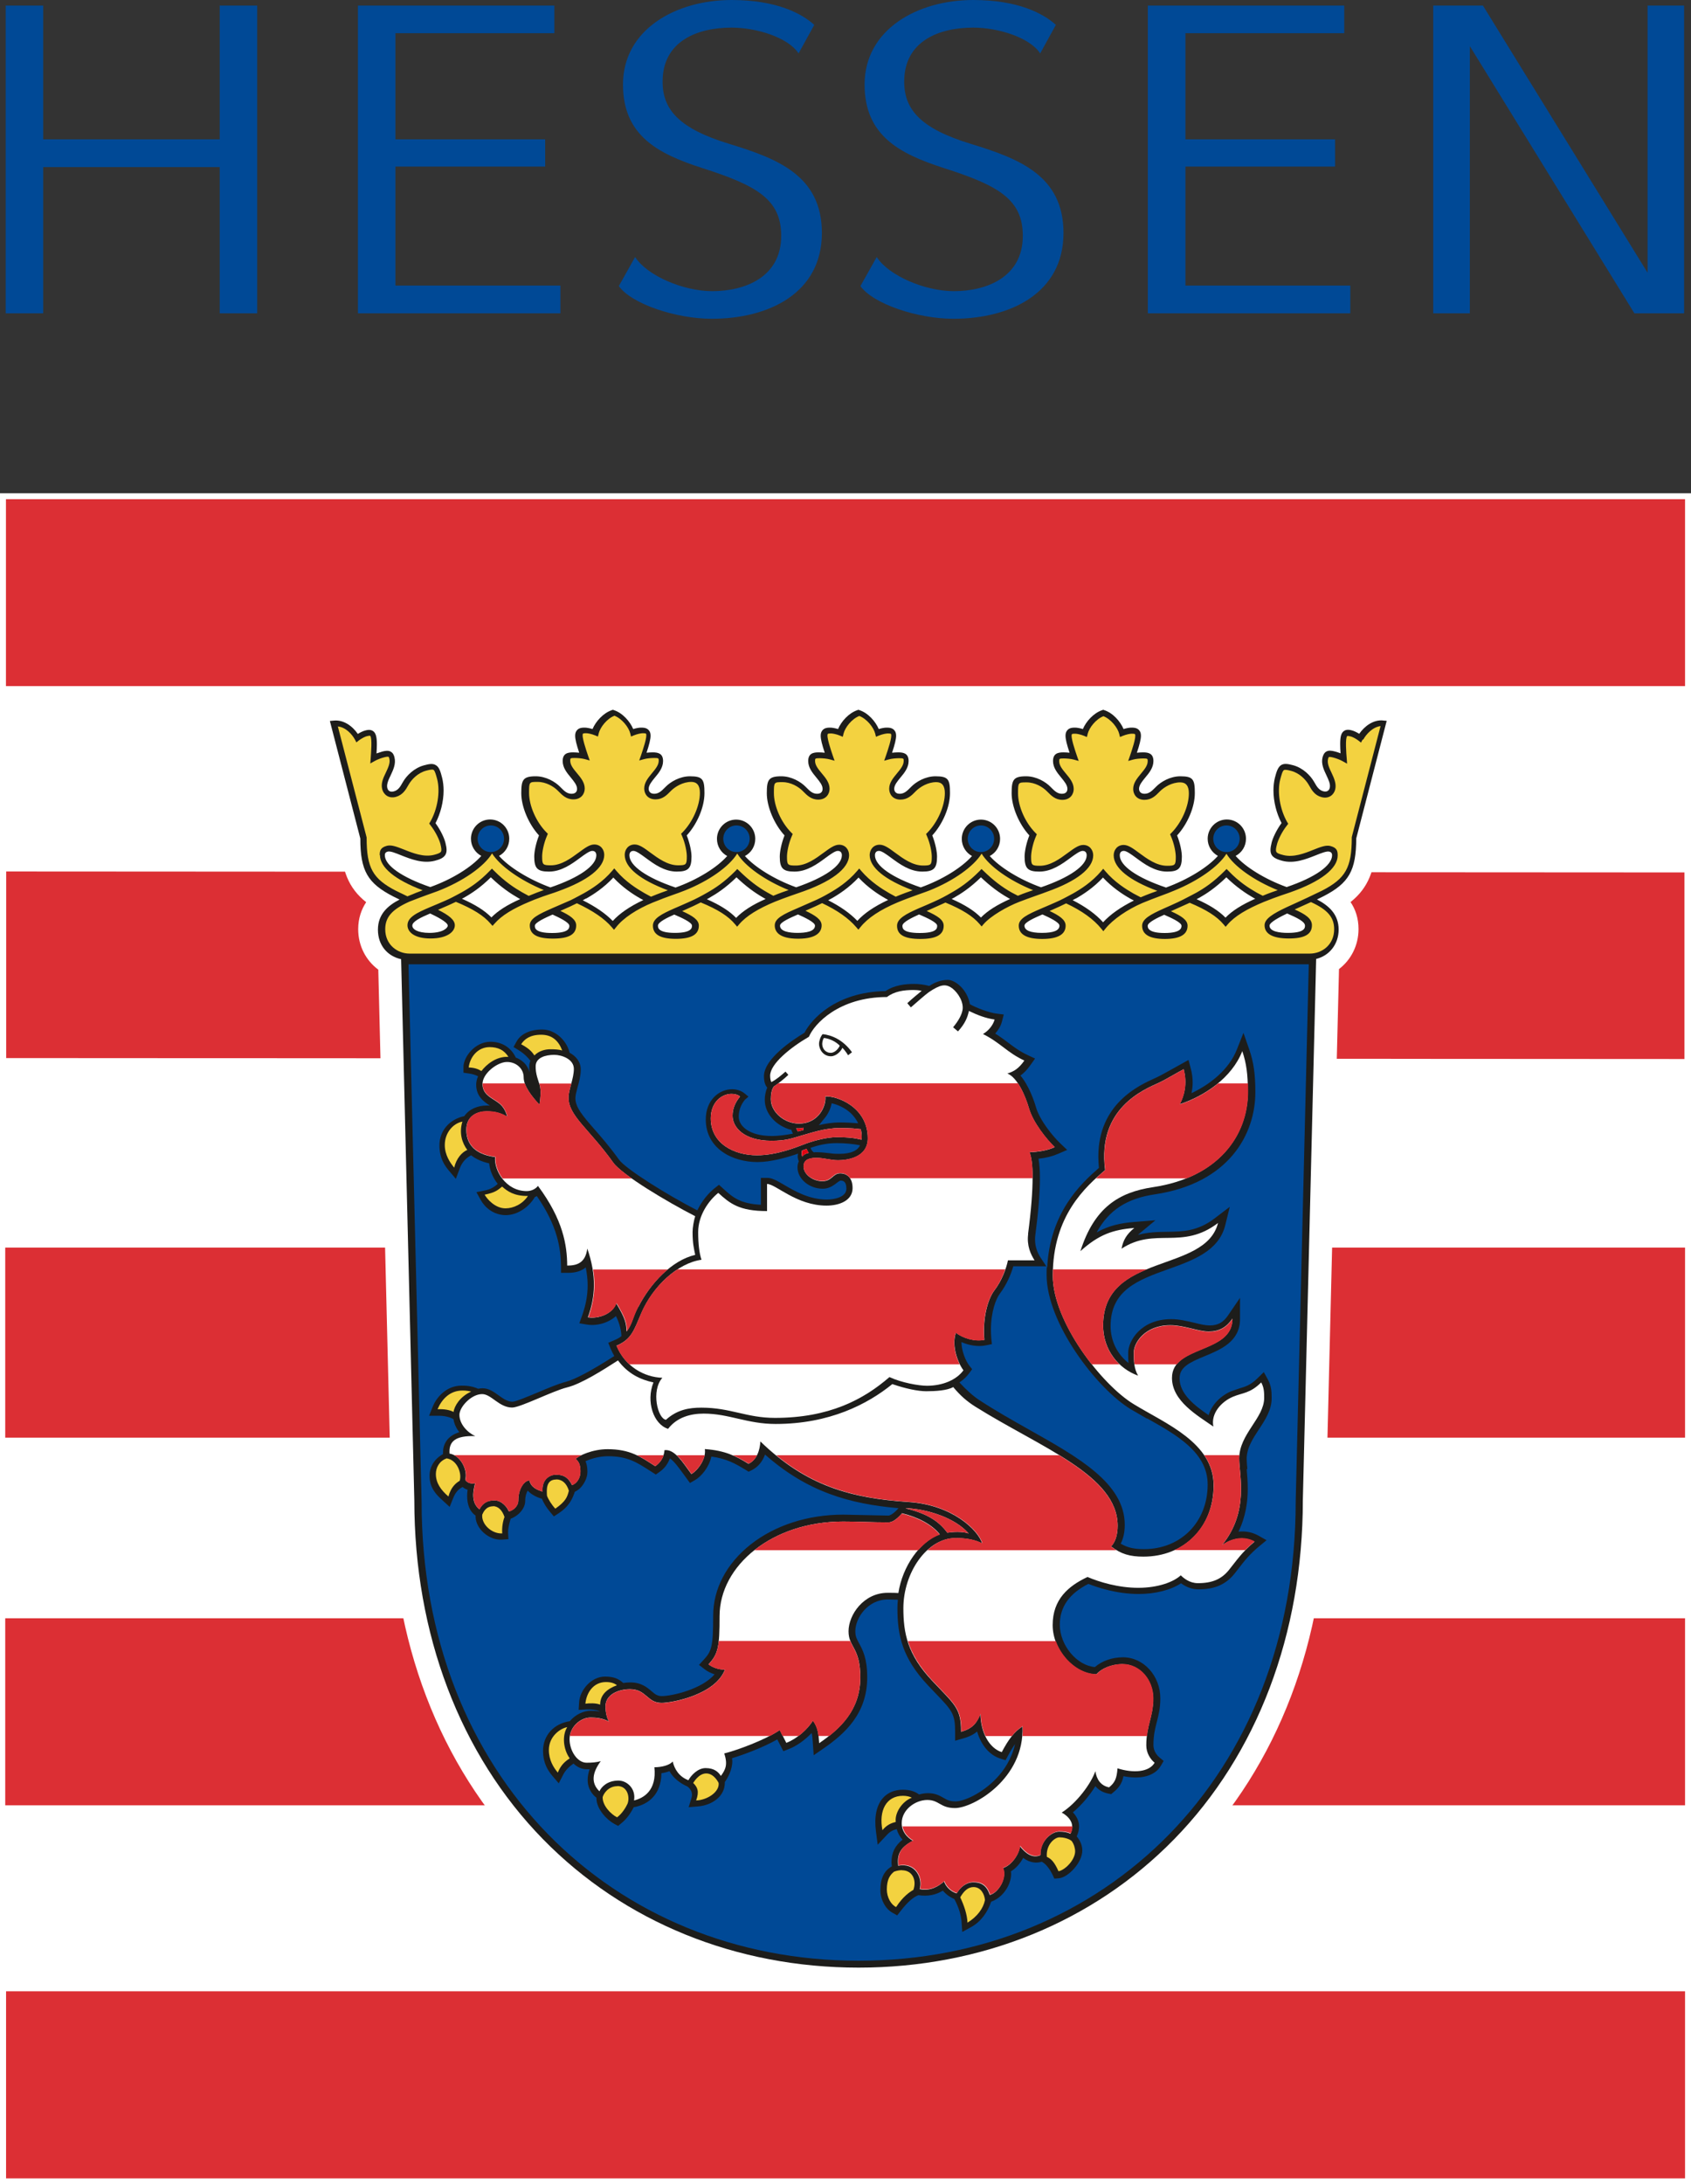
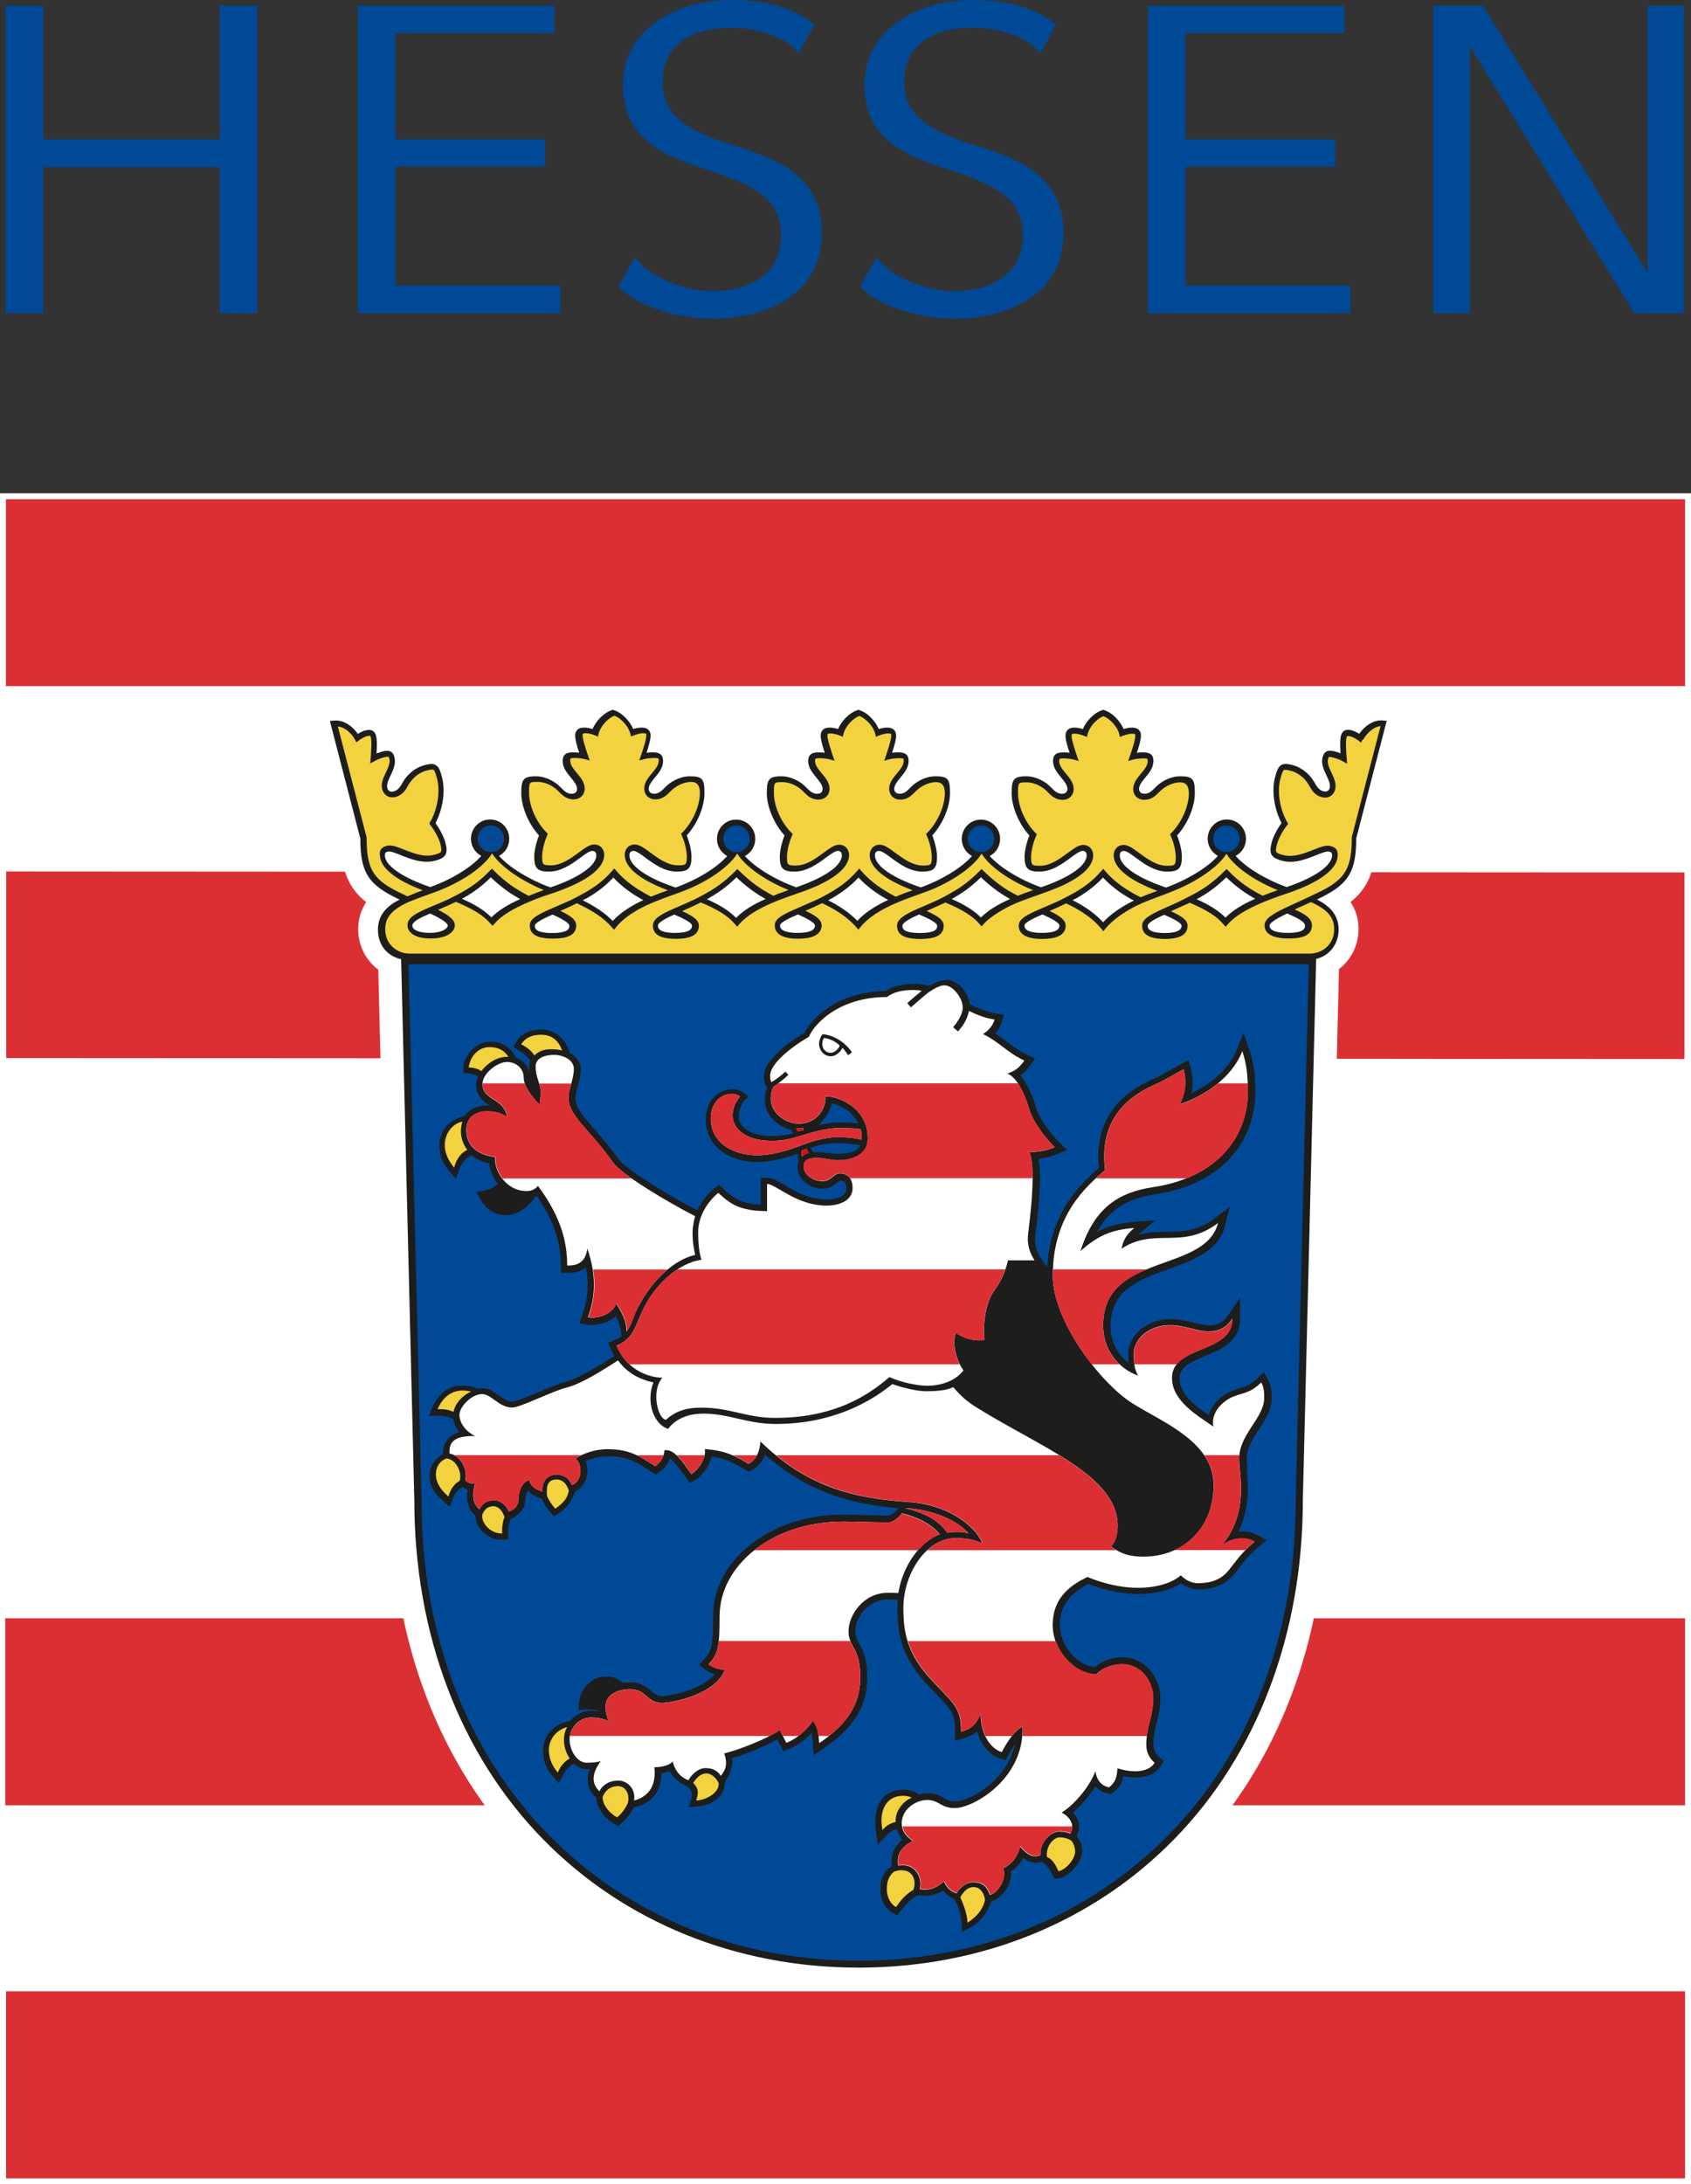
<svg xmlns="http://www.w3.org/2000/svg" id="Ebene_2" data-name="Ebene 2" viewBox="0 0 142.15 183.57">
  <rect x="0" y="0" width="142.15" height="183.57" fill="#333333" stroke="none" />
  <defs>
    <style>
      .cls-1, .cls-2 {
        fill: #fff;
      }

      .cls-3 {
        fill: #e30613;
      }

      .cls-4 {
        fill: #004996;
      }

      .cls-5 {
        fill: #f3d240;
      }

      .cls-2 {
        stroke: #fff;
        stroke-miterlimit: 10;
      }

      .cls-6 {
        fill: #dc2f34;
      }

      .cls-7 {
        fill: #1d1d1b;
      }
    </style>
  </defs>
  <g id="Ebene_1-2" data-name="Ebene 1">
    <g>
      <rect class="cls-2" x=".5" y="41.95" width="141.15" height="141.12" />
      <g>
        <polygon class="cls-6" points=".5 41.95 .5 57.66 141.65 57.66 141.65 41.95 .5 41.95 .5 41.95" />
        <polygon class="cls-6" points=".52 73.24 .52 88.92 141.6 89 141.6 73.32 .52 73.24 .52 73.24" />
-         <polygon class="cls-6" points=".44 104.85 .44 120.82 141.65 120.82 141.65 104.85 .44 104.85 .44 104.85" />
        <polygon class="cls-6" points=".44 136 .44 151.72 141.65 151.72 141.65 136 .44 136 .44 136" />
        <polygon class="cls-6" points=".51 167.35 .51 183.07 141.65 183.07 141.65 167.35 .51 167.35 .51 167.35" />
        <path class="cls-1" d="m71.59,58.06c-.8.26-1.47.79-1.97,1.41-.81.04-1.44.35-1.86.94-.31.43-.42.9-.42,1.39,0,.04,0,.08,0,.11-.64.39-.95,1.03-1.03,1.67-.2-.03-.4-.05-.61-.05-2.88,0-2.88,2.25-2.88,3.09,0,.23.02.47.05.71-.32-.11-.66-.18-1.02-.18s-.68.07-.99.17c.03-.24.05-.47.05-.7,0-.85,0-3.09-2.88-3.09-.21,0-.41.02-.61.05-.08-.64-.4-1.28-1.03-1.67,0-.04,0-.08,0-.11,0-.49-.12-.96-.42-1.39-.42-.59-1.05-.9-1.86-.94-.5-.62-1.17-1.16-1.97-1.41l-.59-.19-.59.19c-.8.26-1.47.79-1.97,1.41-.81.04-1.44.35-1.86.94-.31.43-.42.9-.42,1.39,0,.04,0,.08,0,.11-.64.39-.95,1.03-1.03,1.67-.2-.03-.4-.05-.61-.05-2.88,0-2.88,2.25-2.88,3.09,0,.24.02.48.05.73-.34-.12-.69-.19-1.06-.19-.98,0-1.84.44-2.44,1.13.16-.62.24-1.25.24-1.87,0-.52-.06-1.03-.18-1.51-.16-.63-.41-1.57-1.3-2.1-.88-.52-1.77-.28-2.25-.16-.2.05-.4.13-.58.21-.2-.51-.51-.9-.95-1.16-.15-.09-.31-.15-.46-.2-.11-.52-.35-.98-.78-1.35-.53-.45-1.19-.6-1.96-.46-.7-.56-1.59-.95-2.64-.83l-2.24.24s2.91,11.21,3,11.59c.05,2.42.65,3.95,2.14,5.13-.39.59-.67,1.34-.67,2.27,0,1.4.65,2.63,1.69,3.4.05,2.05,1.09,44.61,1.09,44.61v-.05c0,11.75,4.04,22.35,11.38,29.85,7.17,7.33,17.08,11.37,27.91,11.37s20.73-4.04,27.9-11.37c7.34-7.5,11.38-18.11,11.38-29.86v.05s1.04-42.51,1.1-44.65c1.01-.77,1.64-1.99,1.64-3.36,0-.93-.27-1.68-.67-2.27,1.49-1.19,2.09-2.71,2.14-5.13.1-.38,3-11.59,3-11.59l-2.24-.24c-1.05-.11-1.94.27-2.64.83-.77-.14-1.42,0-1.96.46-.44.37-.67.83-.78,1.35-.15.05-.31.11-.46.2-.44.26-.75.65-.95,1.16-.19-.08-.38-.15-.58-.21-.48-.13-1.38-.36-2.25.16-.9.53-1.14,1.48-1.3,2.1-.12.47-.18.98-.18,1.5,0,.69.11,1.4.31,2.08-.6-.81-1.54-1.34-2.61-1.34-.36,0-.7.07-1.02.18.03-.24.05-.48.05-.71,0-.85,0-3.09-2.88-3.09-.21,0-.41.02-.61.05-.08-.64-.4-1.28-1.03-1.67,0-.04,0-.08,0-.11,0-.49-.12-.95-.42-1.39-.42-.59-1.05-.9-1.86-.94-.5-.62-1.17-1.16-1.97-1.41l-.59-.19-.59.19c-.8.26-1.47.79-1.97,1.41-.81.04-1.44.35-1.86.94-.31.43-.42.9-.42,1.39,0,.04,0,.08,0,.11-.64.39-.95,1.03-1.03,1.67-.2-.03-.4-.05-.61-.05-2.88,0-2.88,2.25-2.88,3.09,0,.23.02.47.05.71-.32-.11-.66-.18-1.02-.18-.32,0-.63.06-.92.15.03-.23.05-.46.05-.68,0-.85,0-3.09-2.88-3.09-.21,0-.41.02-.61.05-.08-.64-.4-1.28-1.03-1.67,0-.04,0-.08,0-.11,0-.49-.12-.95-.42-1.39-.42-.59-1.05-.9-1.86-.94-.5-.62-1.17-1.16-1.97-1.41l-.59-.19-.59.19h0Z" />
        <path class="cls-7" d="m116.29,60.55c-.83-.09-1.58.47-2.03,1.12-.22-.14-.45-.24-.59-.28-.18-.05-.49-.13-.73.07-.2.17-.28.45-.28,1.08,0,.21.01.48.03.77-.18-.07-.35-.13-.49-.16-.24-.06-.51-.11-.72.02-.18.11-.25.3-.3.47-.14.54.1,1.05.32,1.51.18.39.36.75.28,1.07-.02.09-.13.39-.54.28-.37-.1-.55-.4-.73-.72l-.06-.1c-.29-.5-.92-1.15-1.75-1.37-.42-.11-.73-.17-.99-.02-.28.17-.4.54-.54,1.08-.08.33-.12.69-.12,1.06,0,.92.25,1.93.68,2.74-.43.59-.73,1.24-.83,1.63-.06.25-.1.45-.1.63,0,.5.28.72.98.91,1.01.27,2.02-.14,2.83-.46.47-.19.91-.36,1.13-.31q.24.06.24.3c0,.87-1.43,1.87-3.82,2.68-1.83-.66-3.48-1.69-4.29-2.62.52-.27.87-.81.87-1.44,0-.9-.72-1.62-1.61-1.62s-1.61.73-1.61,1.62c0,.62.35,1.16.86,1.44-.84.95-2.52,1.99-4.36,2.66-2.44-.82-3.89-1.83-3.89-2.71,0-.09.02-.37.34-.37.23,0,.61.28,1.02.58.7.52,1.58,1.16,2.62,1.16.97,0,1.24-.27,1.24-1.26,0-.4-.13-1.1-.4-1.78.88-.96,1.49-2.39,1.49-3.55s-.14-1.42-1.22-1.42c-.86,0-1.64.47-2.04.88,0,0-.08.08-.08.08-.26.26-.5.51-.89.51-.42,0-.46-.32-.46-.41,0-.32.26-.63.53-.96.32-.38.68-.82.68-1.38,0-.64-.42-.73-.87-.73-.15,0-.33.01-.52.03.23-.69.34-1.14.34-1.43,0-.18-.04-.32-.12-.42-.18-.26-.5-.26-.69-.26-.15,0-.4.04-.65.12-.27-.64-.9-1.36-1.63-1.59l-.08-.03-.08.03c-.73.24-1.36.95-1.63,1.59-.26-.08-.51-.12-.65-.12-.19,0-.51,0-.69.26-.08.11-.12.24-.12.42,0,.3.11.74.34,1.43-.19-.02-.37-.03-.52-.03-.45,0-.87.09-.87.73,0,.56.36.99.68,1.38.27.33.53.64.53.96,0,.1-.03.41-.46.41-.39,0-.63-.25-.89-.51l-.08-.08c-.4-.41-1.18-.88-2.04-.88-1.07,0-1.22.29-1.22,1.42s.61,2.59,1.49,3.55c-.27.68-.4,1.38-.4,1.78,0,.99.27,1.26,1.24,1.26,1.04,0,1.92-.64,2.62-1.16.41-.3.79-.58,1.02-.58.32,0,.34.28.34.37,0,.87-1.44,1.87-3.84,2.69-1.81-.65-3.48-1.69-4.31-2.63.52-.27.87-.81.87-1.44,0-.9-.72-1.62-1.61-1.62s-1.61.73-1.61,1.62c0,.62.35,1.17.86,1.44-.84.96-2.49,1.99-4.31,2.64-2.41-.82-3.85-1.82-3.85-2.7,0-.09.02-.37.34-.37.23,0,.61.28,1.02.58.7.52,1.58,1.16,2.62,1.16.97,0,1.24-.27,1.24-1.26,0-.4-.13-1.1-.4-1.78.88-.96,1.49-2.39,1.49-3.55s-.14-1.42-1.22-1.42c-.86,0-1.64.47-2.04.88,0,0-.08.08-.08.08-.26.26-.5.51-.89.51-.42,0-.46-.32-.46-.41,0-.32.26-.63.53-.96.32-.38.68-.82.68-1.38,0-.64-.42-.73-.87-.73-.15,0-.33.01-.52.03.23-.69.34-1.14.34-1.43,0-.18-.04-.32-.12-.42-.18-.26-.5-.26-.69-.26-.15,0-.4.04-.65.12-.27-.64-.9-1.36-1.63-1.59l-.08-.03-.08.03c-.73.24-1.36.95-1.63,1.59-.26-.08-.51-.12-.65-.12-.19,0-.51,0-.69.26-.08.11-.12.24-.12.42,0,.3.11.74.34,1.43-.19-.02-.37-.03-.52-.03-.45,0-.87.09-.87.73,0,.56.36.99.68,1.38.27.33.53.64.53.96,0,.1-.03.41-.46.41-.39,0-.63-.25-.89-.51l-.08-.08c-.4-.41-1.18-.88-2.04-.88-1.07,0-1.22.29-1.22,1.42s.61,2.59,1.49,3.55c-.27.68-.4,1.38-.4,1.78,0,.99.27,1.26,1.24,1.26,1.04,0,1.92-.64,2.62-1.16.41-.3.79-.58,1.02-.58.32,0,.34.28.34.37,0,.87-1.44,1.87-3.84,2.69-1.81-.65-3.48-1.69-4.31-2.63.52-.27.87-.81.87-1.44,0-.9-.72-1.62-1.61-1.62s-1.61.73-1.61,1.62c0,.62.35,1.17.86,1.44-.84.96-2.51,2-4.34,2.65-2.43-.82-3.88-1.83-3.88-2.71,0-.09.02-.37.34-.37.23,0,.61.28,1.02.58.7.52,1.58,1.16,2.62,1.16.97,0,1.24-.27,1.24-1.26,0-.4-.13-1.1-.4-1.78.88-.96,1.49-2.39,1.49-3.55s-.14-1.42-1.22-1.42c-.86,0-1.64.47-2.04.88,0,0-.08.08-.08.08-.26.26-.5.51-.89.51-.42,0-.46-.32-.46-.41,0-.32.26-.63.53-.96.32-.38.68-.82.68-1.38,0-.64-.42-.73-.87-.73-.15,0-.33.01-.52.03.23-.69.34-1.14.34-1.43,0-.18-.04-.32-.12-.42-.18-.26-.5-.26-.69-.26-.15,0-.4.04-.65.12-.27-.64-.9-1.36-1.63-1.59l-.08-.03-.08.03c-.73.24-1.36.95-1.63,1.59-.26-.08-.51-.12-.65-.12-.19,0-.51,0-.69.26-.08.11-.12.24-.12.42,0,.3.11.74.34,1.43-.19-.02-.37-.03-.52-.03-.45,0-.87.09-.87.73,0,.56.36.99.68,1.38.27.33.53.64.53.96,0,.1-.03.41-.46.41-.39,0-.63-.25-.89-.51l-.08-.08c-.4-.41-1.18-.88-2.04-.88-1.07,0-1.22.29-1.22,1.42s.61,2.59,1.49,3.55c-.27.68-.4,1.38-.4,1.78,0,.99.27,1.26,1.24,1.26,1.04,0,1.92-.64,2.62-1.16.41-.3.79-.58,1.02-.58.32,0,.34.28.34.37,0,.87-1.44,1.88-3.86,2.7-1.82-.67-3.48-1.7-4.32-2.65.51-.27.86-.81.86-1.44,0-.9-.72-1.62-1.61-1.62s-1.61.73-1.61,1.62c0,.63.36,1.17.87,1.44-.82.94-2.46,1.97-4.29,2.62-2.39-.82-3.82-1.82-3.82-2.68q0-.24.24-.3c.22-.06.66.12,1.13.31.81.32,1.82.72,2.83.46.43-.11.73-.24.89-.5.07-.12.1-.25.1-.41,0-.18-.04-.38-.1-.62-.1-.39-.4-1.04-.83-1.63.43-.82.68-1.83.68-2.74,0-.38-.04-.74-.12-1.06-.14-.55-.25-.92-.54-1.08-.26-.16-.58-.09-.99.02-.83.22-1.47.88-1.75,1.37l-.06.1c-.18.32-.35.62-.73.72-.41.11-.52-.19-.54-.28-.08-.31.09-.68.28-1.07.21-.45.46-.97.32-1.51-.04-.17-.11-.36-.3-.47-.21-.13-.49-.08-.72-.02-.14.04-.32.1-.49.16.02-.3.03-.56.03-.77,0-.63-.09-.91-.28-1.08-.24-.2-.55-.12-.73-.07-.14.04-.37.14-.59.28-.45-.66-1.2-1.21-2.03-1.12l-.32.03s2.54,9.82,2.56,9.88c0,2.71.61,3.76,2.77,4.87,0,0,.27.13.53.26-.97.5-1.82,1.22-1.82,2.53s.8,2.23,1.95,2.48c.15,6.34,1.11,45.48,1.11,45.48,0,11.23,3.84,21.35,10.82,28.48,6.81,6.96,16.23,10.79,26.53,10.79s19.72-3.83,26.52-10.79c6.98-7.13,10.82-17.25,10.82-28.49,0,0,1.02-41.6,1.12-45.49,1.11-.27,1.89-1.24,1.89-2.47,0-1.3-.85-2.02-1.82-2.53.27-.13.53-.26.53-.26,2.16-1.11,2.76-2.16,2.77-4.87.02-.06,2.56-9.88,2.56-9.88l-.32-.03h0Zm-8.09,16.22c.83.36,1.5.68,1.5,1.02,0,.18,0,.61-1.44.61-.7,0-1.54-.11-1.54-.61,0-.3,1.02-.8,1.48-1.02h0Zm-7.4-1.31c.62-.35,1.38-.85,2.29-1.73.86.84,1.64,1.35,2.29,1.73,0,0,.06.03.14.07-1.14.51-1.94,1.01-2.5,1.59-.55-.56-1.32-1.06-2.43-1.55.08-.04.2-.11.2-.11h0Zm-2.93,1.42c.62.27,1.45.65,1.45.92,0,.15,0,.61-1.42.61s-1.42-.46-1.42-.61c0-.28.84-.68,1.38-.92h0Zm-7.44-1.36c.62-.35,1.5-.92,2.29-1.77.79.85,1.67,1.42,2.29,1.77,0,0,.14.08.31.16-1.12.56-1.99,1.17-2.59,1.83-.61-.68-1.47-1.3-2.56-1.86.12-.06.26-.14.26-.14h0Zm-2.8,1.33c.58.26,1.43.66,1.43.94,0,.41-.49.61-1.47.61s-1.47-.21-1.47-.61c0-.28.84-.65,1.51-.94h0Zm-7.46-1.39c.63-.36,1.39-.85,2.29-1.73.77.73,1.47,1.26,2.29,1.73,0,0,.1.06.16.09-1.11.5-1.89.99-2.45,1.56-.55-.56-1.33-1.06-2.46-1.56.06-.03.16-.09.16-.09h0Zm-2.91,1.39c.67.29,1.52.67,1.52.95,0,.2,0,.61-1.46.61s-1.46-.41-1.46-.61c0-.3.83-.69,1.4-.95h0Zm-7.38-1.33c.62-.35,1.5-.92,2.29-1.77.79.85,1.67,1.42,2.29,1.77,0,0,.09.05.2.11-1.17.55-2.01,1.12-2.59,1.76-.6-.63-1.42-1.21-2.45-1.73.12-.06.25-.14.25-.14h0Zm-2.8,1.33c.58.26,1.43.66,1.43.94,0,.51-.8.61-1.47.61s-1.47-.11-1.47-.61c0-.28.84-.65,1.51-.94h0Zm-7.46-1.39c.62-.35,1.39-.85,2.29-1.73.77.73,1.47,1.26,2.29,1.73,0,0,.07.04.16.09-1.13.5-1.92,1.01-2.48,1.59-.55-.57-1.33-1.07-2.46-1.57.08-.04.19-.1.19-.1h0Zm-2.94,1.4c.63.27,1.49.66,1.49.93,0,.17,0,.61-1.43.61s-1.43-.44-1.43-.61c0-.3.81-.68,1.37-.93h0Zm-7.41-1.34c.62-.35,1.5-.92,2.29-1.77.79.85,1.67,1.42,2.29,1.77,0,0,.1.05.23.12-1.16.55-1.99,1.12-2.57,1.76-.6-.62-1.44-1.2-2.52-1.74.13-.07.27-.15.27-.15h0Zm-2.82,1.34c.55.25,1.41.66,1.41.94,0,.18,0,.61-1.45.61s-1.45-.43-1.45-.61c0-.27.86-.66,1.49-.94h0Zm-7.48-1.4c.66-.37,1.44-.88,2.29-1.73.9.87,1.67,1.37,2.29,1.73,0,0,.08.04.18.1-1.1.49-1.87.98-2.42,1.54-.56-.57-1.35-1.07-2.48-1.57.05-.02.14-.07.14-.07h0Zm-2.81,1.31c.47.22,1.48.72,1.48,1.02,0,.19-.39.61-1.54.61-1,0-1.44-.31-1.44-.61,0-.34.67-.67,1.5-1.02h0Z" />
-         <path class="cls-4" d="m96.41,119.22l-1.36-.79c-2.85-1.73-7.07-7.24-7.07-11.29,0-.25,0-.48.02-.72h-2.82c-.2.69-.57,1.56-1.13,2.3-.33.43-.75,1.54-.75,3.02,0,.24.01.48.03.73l.05.49-.48.1c-.69.15-1.46,0-2.08-.27.01.75.36,1.58.64,1.95l.26.33-.25.34c-.22.3-.5.56-.82.77.6.65,1.18,1.17,1.71,1.51,1.35.88,2.78,1.69,4.17,2.47,4.12,2.32,8.02,4.5,8.02,7.99,0,.62-.12,1.15-.34,1.58.55.33,1.12.46,1.96.46,3.1,0,5.35-2.28,5.35-5.43,0-2.69-2.58-4.15-5.08-5.55h0Z" />
        <path class="cls-4" d="m72.14,94.4c-.12-.27-.38-.62-.61-.84-.52-.48-1.16-.74-1.62-.84-.08.43-.28.9-.64,1.31-.18.2-.31.42-.45.53.55-.13,1.15-.23,1.77-.23.52,0,1.07.03,1.54.07h0Z" />
        <path class="cls-4" d="m34.34,81.04l1.1,45.13c0,23.18,16.14,38.61,36.74,38.61s36.74-15.43,36.74-38.61l1.1-45.13H34.34Zm70.46,42.41c.04.47.09,1.03.09,1.65,0,1.08-.16,2.34-.78,3.62.57-.06,1.14.04,1.65.32l.71.4-.63.52c-.81.67-1.25,1.24-1.71,1.84l-.36.46c-.73.9-1.66,1.31-3.03,1.31-.51,0-1.01-.18-1.46-.51-.85.56-2.15.9-3.56.9-1.83,0-3.44-.54-4.23-.85-1.61.82-2.4,1.94-2.4,3.43,0,1.74,1.44,3.44,2.95,3.56.58-.51,1.45-.82,2.36-.82,1.73,0,3.14,1.55,3.14,3.45,0,.83-.15,1.43-.3,2-.15.58-.28,1.12-.28,1.93,0,.55.35.9.5,1.03l.36.3-.24.41c-.5.86-1.7,1.17-3.14.87-.12.59-.36.96-.83,1.34l-.2.17-.26-.05c-.44-.09-.8-.3-1.07-.62-.47.76-1.14,1.58-1.89,2.2.32.34.52.74.52,1.17,0,.3-.08.6-.2.85.31.37.47.77.47,1.19,0,1.01-1.19,2.27-1.97,2.33l-.38.03-.15-.33c-.35-.69-.67-.97-.91-1.09-.4.13-.96.12-1.56-.32-.24.45-.6.87-1.03,1.13,0,.06.02.12.02.19,0,.37-.1.75-.3,1.13-.29.54-.76,1.01-1.38,1.23-.29.85-.84,1.67-1.68,2.13l-.75.41-.06-.86c-.04-.49-.2-1.17-.61-1.91-.36-.14-.73-.42-.96-.7-.61.37-1.29.5-2.06.38-.42.17-.88.54-1.49,1.33l-.29.37-.41-.23c-.59-.33-1-1.11-1-1.9,0-.91.26-1.59.96-1.99-.02-.09-.03-.3-.03-.35,0-.79.3-1.4.93-1.89-.23-.26-.4-.56-.49-.89-.31.07-.58.22-.8.46l-.8.85-.15-1.16c-.15-1.19.05-2.14.58-2.75.41-.47.99-.71,1.69-.71s1.09.2,1.36.4c.25-.07.5-.11.75-.11.62,0,.99.21,1.3.39.29.17.52.3,1.03.3.64,0,2.17-.62,3.43-1.95.61-.64,1.28-1.61,1.56-2.88-.18.27-.37.57-.58.96l-.22.41-.44-.14c-.92-.29-1.62-1.14-1.95-2.27-.28.23-.64.43-1.15.57l-.7.2v-.74c0-1.53-.25-1.79-1.64-3.24l-.65-.68c-2.13-2.27-2.56-4.16-2.56-6.47,0-.24.01-.48.04-.72-.32-.01-.61-.02-.85-.02-1.69,0-2.73,1.56-2.73,2.67,0,.44.13.67.32,1.02.3.56.68,1.25.68,2.86,0,3.04-1.87,4.73-3.7,5.99l-.8.55-.07-1c-.02-.34-.04-.62-.1-.87-.56.59-1.25,1.09-1.92,1.35l-.46.18s-.37-.72-.51-.99c-1.19.68-2.79,1.27-3.8,1.58,0,.08.02.17.02.24,0,.75-.39,1.42-.63,1.76v.06c0,1.18-1.11,1.89-2.23,1.99l-.81.07.24-.79c.19-.63-.36-.96-.36-.96-.58-.25-1.2-.72-1.49-1.28-.22.08-.45.14-.68.17-.01.97-.34,1.59-.65,1.95-.4.48-1.02.8-1.68.91-.27.53-.58.97-1.03,1.34l-.28.23-.32-.17c-.63-.34-1.47-1.23-1.5-2.09v-.11c-.31-.22-.57-.61-.67-.98-.05-.17-.07-.35-.07-.53,0-.28.06-.58.16-.88-.07,0-.14,0-.22,0-.43,0-.82-.18-1.13-.48-.32.22-.66.53-.86.92l-.38.74-.54-.63c-.36-.43-.78-1.05-.78-2.11,0-1.29.91-2.28,2.25-2.48.46-.55,1.14-.88,1.78-.88.26,0,.5.02.72.06,0,0,0-.02,0-.02-.31-.12-.69-.17-1.14-.15l-.62.04.04-.63c.06-1.02,1.01-2.17,2.18-2.17.78,0,1.17.21,1.53.54.19-.03.39-.05.59-.05.92,0,1.4.41,1.78.73.3.26.49.42.88.42.81,0,3.35-.56,4.43-1.83-.31-.1-.6-.24-.83-.42l-.48-.37.41-.45c.65-.71.78-1.08.78-3.67,0-2.27,1.12-4.4,3.16-6.01,2.05-1.61,4.81-2.5,7.78-2.5l1.84.04,1.97.04s.31-.02.83-.62c-4.1-.36-7.66-1.36-11.22-4.51-.22.6-.59,1.05-1.11,1.31l-.27.13-.26-.16c-.87-.53-1.61-.94-2.87-1.11-.18.86-.83,1.67-1.38,1.98l-.42.24-.54-.74c-.41-.56-.8-1.1-1.15-1.33-.16.46-.46.86-.88,1.15l-.3.21-.53-.34c-1.08-.69-1.86-1.2-3.49-1.2-.77,0-1.47.23-1.89.42.11.25.15.52.16.85,0,.01,0,.03,0,.05,0,.55-.33,1.08-.61,1.36-.1.1-.31.25-.45.31-.18.53-.44,1.2-1.35,1.8l-.41.27-.31-.37c-.34-.4-.54-.75-.7-1.12-.37-.09-.89-.34-1.19-.68-.11.19-.21.47-.21.87,0,.66-.61,1.28-1.22,1.49-.15.49-.23.9-.22,1.17l.03.55-.54.04c-.52.04-1.07-.17-1.52-.56-.41-.36-.67-.84-.7-1.31v-.15c-.47-.32-.71-.89-.71-1.65,0-.17.01-.34.04-.52-.09-.03-.18-.07-.27-.12-.04-.03-.1-.06-.15-.11-.34.16-.61.46-.79.92l-.3.75-.64-.59c-.42-.38-1.05-.97-1.05-2.02,0-.77.41-1.42,1.13-1.83,0-.05,0-.09,0-.14,0-.32.08-.66.3-.98.24-.34.6-.57,1.07-.72-.25-.32-.43-.69-.49-1.1-.37-.19-.78-.28-1.22-.28h-.83l.31-.77c.33-.81,1.16-1.76,2.42-1.76.26,0,.82,0,1.39.26.12-.02.24-.04.37-.04.53,0,.95.3,1.36.6.38.27.74.53,1.16.53.28,0,1.4-.48,2.15-.79.85-.36,1.74-.73,2.33-.88.76-.19,2.23-.98,4.08-2.17-.11-.19-.21-.39-.3-.6l-.21-.51.51-.22c.25-.1.44-.21.6-.34-.02-.45-.13-1.02-.46-1.69-.63.58-1.61.85-2.42.72l-.66-.11.23-.64c.31-.86.47-1.7.47-2.56,0-.49-.06-.99-.16-1.5-.53.45-1.22.46-1.52.46h-.56v-.55c-.02-1.51-.29-3.39-2.03-5.9-.06.03-.11.05-.17.08-.53.9-1.51,1.52-2.44,1.52-1.03,0-1.76-.65-2.1-1.26l-.37-.67.74-.15c.46-.09.8-.31,1.05-.55-.41-.51-.66-1.13-.72-1.72-.62-.14-1.12-.37-1.52-.68-.45.24-.77.61-.95,1.1l-.33.88-.6-.71c-.36-.43-.78-1.05-.78-2.11,0-1.22.85-2.19,2.09-2.45.42-.61,1.15-.89,1.89-.89.1,0,.18,0,.27.01-.52-.33-1.16-.79-1.16-1.76,0-.25.06-.49.16-.71-.22-.11-.47-.19-.75-.23l-.48-.07v-.5c.02-.85.98-2.1,2.27-2.1.96,0,1.73.48,2.13,1.33.25.09.48.23.68.42.24.23.39.51.48.82-.01-.12-.03-.25-.03-.38,0-.05,0-.1,0-.14,0-.16.04-.31.1-.45-.21-.28-.52-.6-.97-.88l-.45-.28.26-.47c.35-.63,1.14-1,2.15-1,1.14,0,2.08.98,2.3,1.95.52.28.94.75.94,1.42,0,.51-.14,1.03-.27,1.49-.09.34-.18.67-.18.9-.01.77.62,1.5,1.57,2.59.59.67,1.32,1.51,2.09,2.58.55.78,4.05,2.97,6.59,4.27.38-.8.94-1.45,1.45-1.86l.37-.29.35.32c.8.73,1.42,1.27,3.17,1.36v-2.26h.55c.41,0,.83.25,1.41.59.89.52,2.1,1.23,3.59,1.23.61,0,1.64-.19,1.64-.91,0-.61-.27-.68-.47-.68-.25,0-.67.68-1.52.68-1.12,0-2.12-.81-2.12-1.8,0-.19.04-.35.11-.5-.1-.25-.12-.42-.06-.65-.95.33-2.29.71-3.41.71-2.1,0-4.35-1.12-4.35-3.58,0-1.65,1.14-2.54,2.21-2.54.39,0,.75.12,1.01.32l.37.3-.3.26c-.37.45-.52.95-.52,1.43,0,.78.88,1.62,2.8,1.62.48,0,1.15-.08,1.76-.2-.07-.11-.11-.23-.14-.33-.09-.01-.18-.03-.26-.06-1.14-.4-1.97-1.35-1.97-2.45,0-.29.05-.67.21-1.03,0,0-.28-.23-.28-.95,0-1.48,2.45-3.08,3.41-3.66.56-1.11,2.62-3.43,6.81-3.5.78-.52,1.69-.6,2.41-.6.36,0,.79.04,1.27.17.52-.35,1.06-.51,1.56-.51.6,0,1.63.78,1.85,2.04.5.3,1.61.71,2.22.79l.63.08-.16.61c-.09.35-.29.69-.56.99.4.25.74.5,1.07.75.51.39,1,.75,1.68,1.07l.6.28-.39.55c-.28.4-.56.68-.84.88.72.84,1.16,2.16,1.3,2.64.32,1.11,1.39,2.42,2.02,3.03l.61.58-.77.33c-.48.21-1,.34-1.64.41.08.44.12.98.12,1.64,0,1.22-.13,2.83-.39,4.8-.02.12-.02.25-.02.36,0,.65.24,1.16.45,1.49l.57.86c.24-4.62,2.79-7.02,4.35-8.38-.03-.33-.05-.65-.05-.95,0-4.44,3.42-5.99,4.78-6.6l.15-.07c.34-.16.85-.45,1.3-.7l1.35-.75.18.68c.12.43.17.84.17,1.22,0,.32-.04.61-.1.89,1.55-.73,3.15-1.97,3.82-3.68l.55-1.39.49,1.41c.36,1.04.51,2.05.51,3.57,0,3.54-2.22,7.66-8.44,8.59-2.37.35-3.88,1.33-4.9,3.2,1.04-.58,2.03-.79,3.19-.88l1.75-.14-1.36,1.13s-.07.07-.11.1c.84-.23,1.65-.25,2.44-.26,1.32-.02,2.57-.03,4.02-1.14l1.26-.96-.38,1.54c-.54,2.18-2.7,2.95-4.79,3.7-2.49.89-4.85,1.74-4.85,4.78,0,1.26.57,2.38,1.51,3.11-.03-.29-.03-.58-.03-.86,0-.99,1.06-2.83,3.62-2.83.69,0,1.36.17,1.96.31.47.12.92.22,1.26.22.69,0,1.14-.24,1.55-.84l1.01-1.48v1.79c0,1.88-1.63,2.56-2.94,3.1-1.33.55-2.14.93-2.14,1.88,0,1.31,1.27,2.29,2.44,3.09.27-.9,1.04-1.65,1.9-2.01l.73-.25c.5-.15.9-.27,1.49-.85l.52-.51.35.64c.29.53.31,1.02.31,1.56,0,.98-.54,1.81-1.07,2.61-.53.81-1.03,1.58-1.03,2.49,0,.23.03.53.06.88h0Z" />
        <path class="cls-4" d="m68.52,96.83c.9,0,1.26.14,1.96.14.49,0,1.49-.03,1.82-.72-.61-.12-1.27-.18-1.98-.18-.89,0-1.57.19-2.18.39.04.17.16.3.26.38.04,0,.08,0,.12,0h0Z" />
        <path class="cls-1" d="m102.72,129.86c2.3-2.81,1.45-5.87,1.45-7.28,0-2.06,2.1-3.4,2.1-5.1,0-.47-.01-.87-.25-1.3-.95.94-1.54.85-2.39,1.21-.96.41-1.86,1.4-1.63,2.5-1.35-.94-3.48-2.15-3.48-4.09,0-2.79,5.08-2.02,5.08-4.98-.51.74-1.12,1.08-2,1.08s-2.05-.53-3.22-.53c-2.18,0-3.07,1.52-3.07,2.27s.01,1.36.36,1.97c-1.64-.59-2.94-2.15-2.94-4.22,0-6.16,8.59-4.35,9.66-8.61-3.03,2.31-5.29.31-8.11,2.16.14-.73.42-1.2,1.07-1.74-1.77.14-2.97.54-4.53,1.95,1.17-3.66,3.22-4.95,6.11-5.38,5.42-.81,7.97-4.28,7.97-8.04,0-1.41-.12-2.37-.47-3.39-.87,2.23-3.16,3.77-5.26,4.46.38-.72.65-1.73.33-2.94-.44.22-1.47.85-2.07,1.13-1.27.58-5.21,2.15-4.53,7.34-1.63,1.41-4.4,3.82-4.4,8.87,0,3.87,4.1,9.17,6.81,10.81,2.7,1.65,6.71,3.24,6.71,6.82s-2.52,5.99-5.9,5.99c-1.13,0-1.88-.21-2.72-.86.37-.38.55-.99.55-1.74,0-4.24-6.44-6.55-11.94-9.99-.73-.46-1.27-.93-1.88-1.66-.51.29-1.48.35-2.27.35-.68,0-1.75-.22-2.85-.6-2.07,1.68-5.27,3.35-9.81,3.35-2.39,0-3.92-.87-6.04-.87-1.07,0-2.23.28-3,1.28-1.23-.38-1.87-2.3-1.23-3.9-1.12-.24-2.15-.74-2.98-1.85-1.23.79-3.07,1.97-4.29,2.27-1.21.3-3.91,1.69-4.61,1.69-1.09,0-1.75-1.13-2.52-1.13-.92,0-1.91,1.09-1.91,1.74,0,.78.67,1.49,1.33,1.79-1.69-.05-2.23.45-2.16,1.47.95.15,1.55,1.42,1.32,2.19.08.2.44.4.83.29-.12.5-.42,1.58.36,2.2.3-.56.7-.75,1.27-.75s1.06.54,1.2.93c.38-.09.8-.44.8-.94,0-.98.5-1.65.93-1.67.14.61.67.8,1.1.94-.07-1.08.66-1.42,1.13-1.42.76,0,1.08.33,1.36.88.44-.17.71-.65.7-1.18-.02-.54-.11-.76-.4-1.02.23-.26,1.39-.82,2.68-.82,1.91,0,2.78.64,4.01,1.43.38-.26.73-.69.78-1.35.84-.09,1.46.92,2.26,2.01.49-.27,1.26-1.24,1.13-2.1,1.7.12,2.6.58,3.67,1.24.71-.34.96-1.16,1-1.88,3.85,3.73,7.6,4.77,12.46,5.09,3.71.24,5.87,2.4,6.18,3.48-.58-.3-1.31-.45-2.23-.45-2.43,0-4.39,2.94-4.39,5.89,0,2.09.34,3.89,2.41,6.09,1.93,2.05,2.44,2.3,2.44,4.3,1.06-.3,1.34-.82,1.63-1.5.02,1.54.72,2.87,1.79,3.21.57-1.08,1.06-1.73,1.74-2.16.19,4.39-4.13,6.86-5.67,6.86-1.24,0-1.33-.68-2.33-.68s-2.15.81-2.15,1.95c0,.71.45,1.2.94,1.48-1.18.62-1.32,1.24-1.24,2.1,1.48-.3,2.08,1.08,1.81,1.96.91.19,1.57-.23,2.05-.64.15.44.56.86,1.06,1,.32-.54.81-.93,1.41-.93.61,0,1.11.23,1.37,1.06.68-.14,1.5-1.4,1.1-2.26.7-.18,1.39-1.17,1.43-1.84.46.6,1.07,1.06,1.73.76-.06-1.15.92-1.98,1.57-1.98.38,0,.7.05.95.18.08-.15.15-.36.15-.6,0-.54-.46-.96-.88-1.18,1.26-.8,2.46-2.42,2.83-3.48.1.69.45,1.22,1.15,1.36.48-.39.65-.73.71-1.6,1.31.42,2.66.33,3.12-.47-.35-.29-.7-.8-.7-1.46,0-1.7.58-2.38.58-3.93s-1.14-2.89-2.59-2.89c-.95,0-1.77.38-2.19.85-1.81,0-3.67-1.97-3.67-4.14s1.33-3.29,2.93-4.04c.98.42,2.58.91,4.26.91s2.97-.49,3.58-1.05c.24.24.74.66,1.44.66,1.22,0,1.99-.35,2.6-1.1.61-.75,1.08-1.49,2.15-2.38-.84-.47-1.89-.33-2.76.32h0Z" />
        <path class="cls-1" d="m53.67,109.81c.98-1.92,2.77-3.88,4.77-4.35-.11-.56-.22-.95-.22-1.93,0-.37.11-.98.22-1.32-2.37-1.21-6.17-3.49-6.89-4.5-2.05-2.87-3.79-3.94-3.76-5.5.01-.65.45-1.56.45-2.38,0-.82-1.01-1.18-1.65-1.18-.74,0-1.52.23-1.56.91-.03.68.24,1.28.34,1.64.13.47.06,1.13-.02,1.65-.67-.73-1.33-1.57-1.33-2.32s-.67-1.31-1.45-1.28c-.78.03-2.01.96-2.01,1.85,0,.78.58,1.08,1.12,1.43.35.23.74.5.96,1.32-.59-.33-1.04-.45-1.75-.45s-1.69.33-1.69,1.55c0,1.53,1.14,2.12,2.42,2.29-.1,1.12.9,2.86,2.66,2.86.39,0,.77-.19.94-.44,2.13,2.86,2.45,5.01,2.46,6.7.81,0,1.53-.21,1.69-1.43.79,2.27.68,4.07.05,5.78.84.14,2.07-.26,2.38-1.18.79,1.3.85,1.72.87,2.37.51-.7.46-1.09.97-2.07h0Z" />
        <path class="cls-1" d="m81.43,128.88c-1.15-1.34-3.54-2.07-5.26-2.13,0,0,0,0-.02.02h0c2.06.49,2.91,1.27,3.49,2.04.82-.13,1.52-.05,1.79.07h0Z" />
        <path class="cls-1" d="m75.81,127.2h0c-.35.4-.75.74-1.12.74-1.48,0-2.45-.07-3.81-.07-5.98,0-10.39,3.71-10.39,7.95,0,2.59-.11,3.17-.93,4.05.36.28.91.46,1.38.44-.8,2.12-4.44,2.8-5.32,2.8-1.24,0-1.27-1.15-2.67-1.15-.9,0-2.05.41-2.05,1.44,0,.47.11.98.29,1.28-.5-.28-1.07-.34-1.54-.34-.84,0-1.77.77-1.77,1.82,0,.98.65,1.98,1.43,1.98.46,0,.81-.03,1.19-.13-.7.95-.85,1.82-.11,2.53.15-.34.64-.9,1.6-.9.71,0,1.48.67,1.31,1.67.79-.19,1.92-.82,1.71-2.79.62,0,1.27-.17,1.54-.48.15.64.54,1.28,1.32,1.57.21-.39.78-1.02,1.44-1.02.73,0,1.07.32,1.29.66.38-.52.6-.95.28-1.89,1.08-.27,3.42-1.12,4.67-1.97l.55,1.08c.89-.34,1.76-1.12,2.24-1.87.44.59.47,1.16.52,1.9,1.74-1.2,3.46-2.76,3.46-5.53,0-2.54-.99-2.51-.99-3.88s1.26-3.23,3.29-3.23c.45,0,.66,0,.9.02.34-2.24,1.81-4.34,3.48-4.94-.67-.83-1.81-1.43-3.19-1.77h0Z" />
        <path class="cls-1" d="m66.94,94.82c.03.09.09.22.13.27,0,0,.46-.12.46-.12,0-.04.01-.14.01-.2-.22.07-.42.06-.6.05h0Z" />
        <path class="cls-1" d="m67.44,97.21c.12-.18.28-.26.54-.32-.09-.13-.14-.22-.17-.34,0,0-.39.14-.39.14-.03.13-.07.27.02.52h0Z" />
        <path class="cls-1" d="m86.42,103.71c.55-4.2.43-6.14.12-6.87.8-.04,1.49-.15,2.12-.43-.69-.67-1.82-2.06-2.17-3.28-.29-1.01-.97-2.6-1.81-2.91.55-.17.95-.41,1.43-1.09-1.43-.66-2.04-1.52-3.48-2.23.45-.26.85-.73.98-1.22-.74-.1-1.46-.38-2.16-.72-.12.55-.32,1.06-.92,1.72l-.41-.35c.37-.43.81-1.1.81-1.64,0-.75-.61-1.49-1.03-1.73-.46-.26-.87-.22-1.83.43-.32.23-1.07.9-1.5,1.27l-.3-.35c.42-.4.95-.82,1.21-1.04-.28-.06-.51-.07-.69-.07-.81,0-1.6.11-2.23.59-4.04,0-6.12,2.27-6.56,3.34-1.55.9-3.26,2.28-3.26,3.27,0,.26.04.42.1.54.42-.21.82-.56,1.19-.88l.24.27c-.31.31-.95.81-1.22.98-.2.26-.25.69-.25,1.07,0,1.1,1.16,2.05,2.36,2.05,1.71,0,2.32-1.57,2.22-2.28.93-.07,3.57.85,3.57,3.52,0,1.67-1.85,1.84-2.5,1.84s-1.13-.2-1.85-.2-1.05.25-1.05.73c0,.64.76,1.23,1.58,1.23s.87-.66,1.51-.66c.38,0,1.03.2,1.03,1.24s-1.1,1.47-2.19,1.47c-2.53,0-4.27-1.82-5-1.82v2.28c-2.35,0-3.12-.64-4.1-1.53-.8.64-1.69,1.89-1.69,3.29,0,.98.09,1.78.28,2.33-2,.28-4.07,2.21-5.05,4.47-.63,1.44-.8,2.2-2.09,2.75.72,1.76,2.32,2.65,3.85,2.7-.96,1.08-.4,3.43.3,3.53.93-.84,1.92-1.02,2.98-1.02,2.46,0,3.79.86,6.18.86,4.54,0,7.44-1.53,9.63-3.43,1,.47,2.46.73,3.15.73,1.34,0,2.49-.5,3.07-1.3-.46-.6-1.03-2.08-.63-3.16.56.45,1.59.77,2.39.6-.17-1.83.3-3.44.83-4.14.62-.81,1.01-1.84,1.15-2.54h2.24c-.32-.49-.67-1.23-.54-2.21h0Zm-15.13-15.03s-.23-.39-.48-.62c-.11.29-.53.71-.96.71-.62,0-1-.55-1-1.05,0-.23.12-.6.3-.81.74.07,1.72.47,2.47,1.52,0,0-.32.25-.32.25h0Z" />
        <path class="cls-1" d="m69.12,87.74c0,.36.25.74.72.74.36,0,.67-.39.75-.6-.25-.28-.8-.6-1.33-.65-.09.12-.14.34-.14.5h0Zm.11-.46h0s0,0,0,0h0Z" />
        <path class="cls-1" d="m72.37,94.9c-.37-.05-.79-.1-1.79-.1-1.23,0-2.34.39-3.2.63-.85.25-1.33.44-2.53.44-2.35,0-3.27-1.16-3.27-2.1,0-.61.22-1.11.63-1.62-.19-.16-.46-.22-.72-.22-.81,0-1.74.68-1.74,2.06,0,2.12,1.96,3.1,3.88,3.1,1.77,0,3.45-.74,4.2-1.01.75-.27,1.8-.51,2.46-.51,1.18,0,1.6.09,2.13.21.01-.05.02-.16.02-.25,0-.28-.04-.47-.09-.65h0Z" />
        <path class="cls-5" d="m46.26,88.18c.4,0,.71.02,1,.1-.31-.82-.85-1.32-1.77-1.32s-1.4.36-1.68.8c.57.31.87.56,1.11.94.38-.38.89-.52,1.35-.52h0Z" />
        <path class="cls-5" d="m42.74,88.82c-.36-.58-.89-.82-1.58-.82-1.02,0-1.66.86-1.76,1.71.48.02.77.12,1.07.3.39-.52,1.24-1.25,2.26-1.19h0Z" />
        <path class="cls-5" d="m38.87,94.26c-.78.15-1.48.93-1.48,1.97,0,.84.46,1.5.79,1.9.19-.8.66-1.3,1.1-1.49-.42-.56-.71-1.4-.41-2.38h0Z" />
-         <path class="cls-5" d="m42.21,99.72c-.37.3-.57.5-1.47.68.19.35.87,1.15,1.75,1.15.67,0,1.43-.35,1.89-1.04-1.17.01-1.73-.4-2.17-.79h0Z" />
        <path class="cls-5" d="m37.53,122.57c-.6.22-.89.76-.89,1.31,0,.75.42,1.34,1.06,1.89.2-.81.66-1.16.94-1.32.2-.57-.17-1.75-1.1-1.89h0Z" />
        <path class="cls-5" d="m39.61,116.95c-.16-.04-.41-.09-.72-.09-1.09,0-1.75.74-2.11,1.57.6-.02,1.01.06,1.35.23.06-.5.55-1.3,1.48-1.71h0Z" />
        <path class="cls-5" d="m41.45,126.59c-.63,0-.83.53-.91.7-.09.78.76,1.62,1.68,1.58-.04-.49.05-1.02.19-1.38-.18-.54-.51-.91-.96-.91h0Z" />
        <path class="cls-5" d="m46.75,124.34c-.86,0-.8.86-.77,1.36.11.31.41.78.7,1.09.87-.61,1.01-.97,1.14-1.51-.19-.62-.56-.95-1.06-.95h0Z" />
-         <path class="cls-5" d="m51.85,141.62c-.15-.12-.42-.26-.91-.26-1.08,0-1.65.93-1.73,1.82.32-.05.91-.06,1.24.08,0-.83.59-1.33,1.41-1.63h0Z" />
        <path class="cls-5" d="m47.69,145.15c-.59.1-1.55.77-1.55,1.92,0,.84.38,1.46.75,1.9.28-.7.66-.96,1-1.2-.55-.77-.65-1.94-.2-2.63h0Z" />
        <path class="cls-5" d="m51.91,150.11c-.78,0-1.17.63-1.25.92-.02.7.67,1.42,1.21,1.7.41-.29.75-.85.88-1.14.21-.53.02-1.49-.85-1.49h0Z" />
        <path class="cls-5" d="m59.37,149.04c-.67,0-1.09.81-1.1.8.36.36.53.69.25,1.47.95-.03,1.98-.73,1.89-1.47,0,0-.37-.8-1.04-.8h0Z" />
        <path class="cls-5" d="m76.65,151.08c-.14-.09-.45-.16-.74-.16-1.42,0-2.05,1.25-1.73,2.89.36-.44.73-.6,1.12-.69-.1-.78.55-1.74,1.35-2.04h0Z" />
        <path class="cls-5" d="m75.83,157.17c-.18,0-.43.03-.68.13-.33.27-.6.65-.6,1.49,0,.67.36,1.29.78,1.48.56-.87,1.15-1.28,1.45-1.44.29-.79-.06-1.65-.95-1.65h0Z" />
        <path class="cls-5" d="m81.84,158.59c-.46,0-.81.32-1.12.86.34.73.58,1.45.61,2.13.83-.51,1.33-1.2,1.47-1.9-.05-.51-.35-1.09-.96-1.09h0Z" />
        <path class="cls-5" d="m88,156.05c.33.15.62.39.98,1.21.51-.08,1.4-.92,1.4-1.69,0-.16-.07-.57-.3-.86-.26-.21-.71-.3-1.02-.3-.39,0-1.14.6-1.06,1.63h0Z" />
        <path class="cls-6" d="m99.76,99.03c3.49-1.41,5.16-4.25,5.16-7.29,0-.24,0-.47-.01-.69h-2.51c-.97.8-2.12,1.4-3.22,1.76.25-.47.45-1.06.47-1.76.01-.37-.03-.77-.14-1.19-.44.22-1.47.85-2.07,1.13-.04.02-.08.04-.13.06-1.39.63-5.06,2.25-4.4,7.28-.24.21-.51.44-.78.7h7.64Z" />
        <path class="cls-6" d="m41.65,97.23c-.05.55.17,1.24.6,1.81h10.87c-.75-.53-1.32-1-1.56-1.33-2.05-2.87-3.79-3.94-3.76-5.5,0-.33.12-.73.23-1.15h-2.7s.03.09.04.12c.13.47.06,1.13-.02,1.65-.52-.56-1.02-1.18-1.23-1.78h-3.55s0,.02,0,.03c0,.78.58,1.08,1.12,1.43.35.23.74.5.96,1.32-.59-.33-1.04-.45-1.75-.45s-1.69.33-1.69,1.55c0,1.53,1.14,2.12,2.42,2.29h0Z" />
        <path class="cls-6" d="m67.15,94.42c1.71,0,2.32-1.57,2.22-2.28.93-.07,3.57.85,3.57,3.52,0,1.67-1.85,1.84-2.5,1.84s-1.13-.2-1.85-.2-1.05.25-1.05.73c0,.39.29.77.7.99.26.14.56.23.88.23s.53-.11.69-.23c.25-.19.43-.43.82-.43.25,0,.6.08.83.43h15.35c0-1.14-.1-1.83-.26-2.19.8-.04,1.49-.15,2.12-.43-.69-.67-1.82-2.06-2.17-3.28-.18-.62-.51-1.45-.92-2.08h-20.16c-.14.11-.27.2-.36.26-.2.26-.25.69-.25,1.07,0,1.1,1.16,2.05,2.36,2.05h0Z" />
        <path class="cls-3" d="m67.54,94.77c-.22.07-.42.06-.6.05.03.09.09.22.13.27,0,0,.46-.12.46-.12,0-.04.01-.14.01-.2h0Z" />
        <path class="cls-3" d="m67.99,96.89c-.09-.13-.14-.22-.17-.34,0,0-.39.14-.39.14-.03.13-.07.27.02.52.12-.18.28-.26.54-.32h0Z" />
        <path class="cls-6" d="m96.43,106.68h-7.92c0,.18-.01.35-.01.54,0,2.33,1.49,5.19,3.27,7.44h2.34c-.83-.79-1.38-1.91-1.38-3.25,0-2.75,1.71-3.91,3.69-4.73h0Z" />
        <path class="cls-6" d="m98.93,114.66c1.2-1.47,4.68-1.37,4.68-3.82-.51.74-1.12,1.08-2,1.08s-2.05-.53-3.22-.53c-2.18,0-3.07,1.52-3.07,2.27,0,.36,0,.69.05,1h3.56Z" />
        <path class="cls-6" d="m49.45,110.7c.84.14,2.07-.26,2.38-1.18.79,1.3.85,1.72.87,2.37.51-.7.46-1.09.97-2.07.58-1.13,1.44-2.28,2.47-3.13h-6.28c.24,1.48.05,2.77-.4,4.02h0Z" />
        <path class="cls-6" d="m53.91,110.35c-.63,1.44-.8,2.2-2.09,2.75.26.63.64,1.15,1.08,1.56h27.77c-.36-.72-.63-1.81-.32-2.65.56.45,1.59.77,2.39.6-.17-1.83.3-3.44.83-4.14.42-.55.73-1.2.93-1.79h-27.55c-1.27.82-2.4,2.17-3.05,3.67h0Z" />
        <path class="cls-6" d="m102.72,129.86c2.3-2.81,1.45-5.87,1.45-7.28,0-.1,0-.19.02-.29h-2.96c.5.73.8,1.56.8,2.54,0,2.5-1.31,4.51-3.31,5.44h5.96c.23-.23.48-.48.79-.73-.84-.47-1.89-.33-2.76.32h0Z" />
        <path class="cls-6" d="m89.05,122.3h-23.8c3.41,2.78,6.84,3.64,11.15,3.92,3.71.24,5.87,2.4,6.18,3.48-.58-.3-1.31-.45-2.23-.45s-1.7.39-2.39,1.03h15.89c-.15-.09-.3-.19-.45-.31.37-.38.55-.99.55-1.74,0-2.41-2.09-4.2-4.91-5.93h0Z" />
        <path class="cls-6" d="m48.8,123.63c-.02-.54-.11-.76-.4-1.02.07-.08.25-.2.49-.32h-10.73c.73.36,1.16,1.4.96,2.07.08.2.44.4.83.29-.12.5-.42,1.58.36,2.2.3-.56.7-.75,1.27-.75s1.06.54,1.2.93c.38-.09.8-.44.8-.94,0-.98.5-1.65.93-1.67.14.61.67.8,1.1.94-.07-1.08.66-1.42,1.13-1.42.76,0,1.08.33,1.36.88.44-.17.71-.65.7-1.18h0Z" />
        <path class="cls-6" d="m62.94,123.01c.32-.16.55-.41.7-.71h-2.03c.46.2.88.44,1.33.71h0Z" />
        <path class="cls-6" d="m55.79,122.3h-2.25c.53.25,1.01.57,1.55.92.29-.2.56-.5.7-.92h0Z" />
        <path class="cls-6" d="m58.13,123.87c.39-.22.95-.88,1.11-1.57h-2.35c.41.38.8.97,1.24,1.57h0Z" />
        <path class="cls-6" d="m79.64,128.81c.82-.13,1.52-.05,1.79.07-1.15-1.34-3.54-2.07-5.26-2.13,0,0,0,0-.02.02,2.06.49,2.91,1.27,3.49,2.04h0Z" />
        <path class="cls-6" d="m79,128.97c-.67-.83-1.81-1.43-3.19-1.77-.35.4-.75.74-1.12.74-1.48,0-2.45-.07-3.81-.07-3.01,0-5.62.94-7.47,2.41h13.78c.54-.61,1.15-1.07,1.8-1.3h0Z" />
        <path class="cls-6" d="m94.38,139.84c-.95,0-1.77.38-2.19.85-1.42,0-2.86-1.21-3.43-2.77h-12.44c.33,1.06.94,2.12,2.05,3.31,1.93,2.05,2.44,2.3,2.44,4.3,1.06-.3,1.34-.82,1.63-1.5,0,.69.15,1.34.41,1.87h2.21c.28-.35.57-.62.91-.83.01.29,0,.56-.02.83h10.47c.13-1.19.54-1.87.54-3.17,0-1.59-1.14-2.89-2.59-2.89h0Z" />
        <path class="cls-6" d="m60.42,137.92c-.1.94-.33,1.39-.86,1.96.36.28.91.46,1.38.44-.8,2.12-4.44,2.8-5.32,2.8-1.24,0-1.27-1.15-2.67-1.15-.9,0-2.05.41-2.05,1.44,0,.47.11.98.29,1.28-.5-.28-1.07-.34-1.54-.34-.77,0-1.6.64-1.75,1.54h16.83c.3-.16.57-.32.81-.48l.24.48h1.36c.48-.37.9-.82,1.19-1.27.3.41.41.81.47,1.27h.92c1.4-1.12,2.6-2.58,2.6-4.9,0-1.93-.57-2.38-.85-3.08h-11.06Z" />
        <path class="cls-6" d="m76.77,154.67c-1.18.62-1.32,1.24-1.24,2.1,1.48-.3,2.08,1.08,1.81,1.96.91.19,1.57-.23,2.05-.64.15.44.56.86,1.06,1,.32-.54.81-.93,1.41-.93.61,0,1.11.23,1.37,1.06.68-.14,1.5-1.4,1.1-2.26.7-.18,1.39-1.17,1.43-1.84.46.6,1.07,1.06,1.73.76-.06-1.15.92-1.98,1.57-1.98.38,0,.7.05.95.18.08-.15.14-.36.15-.59h-14.29c.1.55.49.95.91,1.19h0Z" />
        <path class="cls-6" d="m72.37,94.9c-.37-.05-.79-.1-1.79-.1-1.23,0-2.34.39-3.2.63-.85.25-1.33.44-2.53.44-2.35,0-3.27-1.16-3.27-2.1,0-.61.22-1.11.63-1.62-.19-.16-.46-.22-.72-.22-.81,0-1.74.68-1.74,2.06,0,2.12,1.96,3.1,3.88,3.1,1.77,0,3.45-.74,4.2-1.01.75-.27,1.8-.51,2.46-.51,1.18,0,1.6.09,2.13.21.01-.05.02-.16.02-.25,0-.28-.04-.47-.09-.65h0Z" />
        <path class="cls-5" d="m31.92,71.87c0-.35.04-.64.61-.79.38-.1.85.09,1.44.32.74.3,1.67.66,2.52.44.35-.09.53-.17.58-.27.06-.1.04-.29-.05-.65-.08-.31-.37-.98-.85-1.59l-.09-.12.08-.13c.62-1.06.86-2.54.59-3.6-.1-.37-.19-.71-.31-.78-.1-.06-.36,0-.62.07-.69.18-1.21.73-1.45,1.14,0,0-.06.1-.06.1-.2.36-.46.8-1.03.96-.63.17-1.04-.22-1.15-.64-.13-.49.09-.96.31-1.41.19-.41.38-.8.29-1.16-.03-.13-.06-.16-.07-.16-.02,0-.09-.03-.35.04-.24.06-.6.19-.82.32l-.36.2.03-.42c.03-.43.14-1.74-.04-1.9-.02-.02-.08-.02-.29.03-.12.03-.42.17-.67.36l-.2.16-.12-.23c-.22-.41-.75-1.04-1.44-1.11.14.54,2.42,9.33,2.42,9.33v.03c0,2.53.51,3.45,2.5,4.47l.93.45c.56-.24.96-.39,1.28-.51-2.32-.88-3.59-1.92-3.59-2.96h0Z" />
        <path class="cls-5" d="m114.53,62.18l-.12.23-.2-.16c-.25-.19-.54-.33-.67-.36-.2-.05-.27-.05-.29-.03-.18.15-.08,1.47-.04,1.9l.03.42-.36-.2c-.22-.13-.58-.26-.82-.32-.26-.07-.33-.04-.35-.04,0,0-.04.03-.07.16-.09.36.09.75.29,1.16.21.45.43.92.31,1.41-.11.43-.52.81-1.15.64-.57-.15-.83-.6-1.03-.96l-.06-.1c-.24-.41-.76-.96-1.45-1.14-.26-.07-.52-.13-.62-.07-.12.07-.21.41-.31.78-.27,1.05-.03,2.53.59,3.6l.08.13-.09.12c-.48.6-.77,1.28-.85,1.59-.18.69-.14.75.53.92.85.22,1.78-.14,2.52-.44.6-.24,1.07-.42,1.44-.32.56.15.61.43.61.79,0,1.1-1.42,2.2-4.01,3.11-.07.03-1.13.36-2.18.79-1.45.6-2.47,1.21-3.06,1.9l-.17.2-.17-.2c-.56-.67-1.44-1.23-2.85-1.82-.39.18-.84.38-1.58.71.88.4,1.4.73,1.4,1.22,0,.74-.64,1.11-1.91,1.11s-1.91-.37-1.91-1.11c0-.58.74-.96,1.78-1.43,0,0,1.28-.56,1.67-.77.4-.2,1.11-.58,1.11-.58.64-.36,1.43-.87,2.38-1.83l.16-.16.16.16c.89.93,1.7,1.44,2.38,1.83l.5.26c.54-.23.95-.36,1.26-.47-2-.81-3.67-2-4.31-3.06-.67,1.07-2.38,2.28-4.4,3.1-.51.23-1.73.64-2.67,1.04-1.26.54-2.48,1.38-3.11,2.16l-.17.21-.17-.21c-.64-.79-1.63-1.51-2.96-2.13-.35.17-.72.35-1.39.64.83.39,1.35.74,1.35,1.23,0,.74-.66,1.12-1.97,1.12s-1.97-.38-1.97-1.12c0-.59.73-.94,1.92-1.45,0,0,1.13-.48,1.53-.67.4-.19,1.11-.58,1.11-.58.64-.36,1.58-.95,2.37-1.88l.17-.2.17.2c.79.93,1.73,1.51,2.37,1.88l.61.32c.61-.26,1.06-.42,1.4-.54-2.37-.88-3.67-1.93-3.67-2.99,0-.43.29-.87.84-.87.39,0,.8.3,1.31.68.64.47,1.45,1.07,2.33,1.07.69,0,.74-.05.74-.76,0-.32-.11-1.05-.42-1.75l-.06-.14.11-.11c.86-.87,1.47-2.24,1.47-3.33q0-.92-.72-.92c-.71,0-1.35.4-1.69.73l-.08.08c-.29.3-.65.66-1.24.66-.66,0-.95-.47-.95-.91,0-.51.33-.9.65-1.29.29-.35.57-.68.57-1.05,0-.2,0-.23-.37-.23-.25,0-.63.03-.87.1l-.4.11.14-.4c.14-.41.57-1.65.43-1.85-.01-.02-.07-.04-.28-.04-.13,0-.45.06-.74.18l-.24.1-.06-.25c-.13-.54-.71-1.26-1.33-1.5-.63.24-1.2.96-1.33,1.5l-.06.25-.24-.1c-.29-.12-.61-.18-.74-.18-.21,0-.27.02-.28.04-.14.2.29,1.44.43,1.85l.14.4-.4-.11c-.25-.07-.63-.1-.87-.1-.37,0-.37.03-.37.23,0,.37.28.7.57,1.05.32.38.65.78.65,1.29,0,.44-.3.91-.95.91-.6,0-.95-.37-1.24-.66l-.08-.08c-.34-.34-.98-.73-1.69-.73s-.72,0-.72.92c0,1.09.6,2.46,1.47,3.33l.11.11-.06.14c-.31.71-.42,1.43-.42,1.75,0,.71.05.76.74.76.88,0,1.68-.59,2.33-1.07.52-.38.92-.68,1.31-.68.55,0,.84.44.84.87,0,1.09-1.37,2.17-3.88,3.06-.43.17-1.48.52-2.33.85-1.04.4-2.41,1.19-3,1.87l-.17.2-.17-.2c-.56-.66-1.45-1.22-2.87-1.81-.39.18-.82.37-1.58.71.9.41,1.43.73,1.43,1.24,0,.76-.62,1.11-1.96,1.11s-1.96-.35-1.96-1.11c0-.6.75-.99,1.81-1.46,0,0,1.21-.51,1.68-.74.47-.22,1.08-.58,1.08-.58.64-.36,1.43-.87,2.38-1.83l.15-.16.16.15c.82.8,1.53,1.35,2.38,1.83l.52.27c.55-.23.96-.36,1.28-.47-2.01-.81-3.69-2.01-4.33-3.07-.67,1.08-2.37,2.29-4.37,3.09-.2.09-1.65.57-2.7,1.01-1.45.61-2.51,1.31-3.12,2.08l-.17.21-.18-.21c-.64-.75-1.61-1.43-2.87-2.02-.34.17-.73.35-1.4.64.84.4,1.36.74,1.36,1.23s-.34,1.12-1.97,1.12-1.97-.61-1.97-1.12c0-.59.73-.94,1.92-1.45,0,0,1.08-.47,1.59-.7.51-.23,1.05-.55,1.05-.55.64-.36,1.58-.95,2.37-1.88l.17-.2.17.2c.79.92,1.73,1.51,2.37,1.88l.53.29c.62-.26,1.08-.42,1.42-.54-2.33-.88-3.61-1.92-3.61-2.96,0-.43.29-.87.84-.87.39,0,.8.3,1.31.68.64.47,1.45,1.07,2.33,1.07.69,0,.74-.05.74-.76,0-.32-.11-1.05-.42-1.75l-.06-.14.11-.11c.86-.87,1.47-2.24,1.47-3.33q0-.92-.72-.92c-.71,0-1.35.4-1.69.73l-.08.08c-.29.3-.65.66-1.24.66-.66,0-.95-.47-.95-.91,0-.51.33-.9.65-1.29.29-.35.57-.68.57-1.05,0-.2,0-.23-.37-.23-.25,0-.63.03-.87.1l-.4.11.14-.4c.14-.41.57-1.65.43-1.85-.01-.02-.07-.04-.28-.04-.13,0-.45.06-.74.18l-.24.1-.06-.25c-.13-.54-.71-1.26-1.34-1.5-.63.24-1.2.96-1.33,1.5l-.06.25-.24-.1c-.29-.12-.61-.18-.74-.18-.21,0-.27.02-.28.04-.14.2.29,1.44.43,1.85l.14.4-.4-.11c-.25-.07-.63-.1-.87-.1-.37,0-.37.03-.37.23,0,.37.28.7.57,1.05.32.38.65.78.65,1.29,0,.44-.3.91-.95.91-.6,0-.95-.37-1.24-.66l-.08-.08c-.34-.34-.98-.73-1.69-.73s-.72,0-.72.92c0,1.09.6,2.46,1.47,3.33l.11.11-.06.14c-.31.71-.42,1.43-.42,1.75,0,.71.05.76.74.76.88,0,1.68-.59,2.33-1.07.52-.38.92-.68,1.31-.68.55,0,.84.44.84.87,0,1.14-1.52,2.28-4.27,3.2,0,0-1.23.42-1.94.71-1.41.58-2.44,1.21-3.03,1.91l-.17.2-.17-.2c-.56-.68-1.45-1.25-2.89-1.84-.37.19-.77.38-1.56.73.88.4,1.4.73,1.4,1.22,0,.75-.63,1.11-1.93,1.11s-1.93-.36-1.93-1.11c0-.6.74-.98,1.78-1.44,0,0,1.19-.51,1.71-.76.52-.25,1.07-.57,1.07-.57.64-.36,1.43-.87,2.38-1.83l.15-.16.16.15c.82.8,1.53,1.35,2.38,1.83l.49.27c.55-.23.97-.37,1.29-.48-2-.81-3.68-2.01-4.32-3.07-.67,1.09-2.38,2.3-4.39,3.1-.66.27-1.37.47-2.71,1.02-1.34.55-2.5,1.31-3.09,2.08l-.17.21-.18-.21c-.62-.73-1.61-1.4-2.94-2.02-.34.17-.72.35-1.39.64.82.39,1.33.73,1.33,1.22,0,.76-.62,1.11-1.95,1.11s-1.95-.35-1.95-1.11c0-.58.72-.93,1.9-1.45,0,0,1.18-.51,1.52-.66.34-.16,1.14-.6,1.14-.6.64-.36,1.58-.95,2.37-1.88l.17-.2.17.2c.79.93,1.73,1.51,2.37,1.88l.55.3c.62-.26,1.08-.42,1.42-.54-2.35-.88-3.63-1.92-3.63-2.98,0-.43.29-.87.84-.87.39,0,.8.3,1.31.68.64.47,1.45,1.07,2.33,1.07.69,0,.74-.05.74-.76,0-.32-.11-1.05-.42-1.75l-.06-.14.11-.11c.86-.87,1.47-2.24,1.47-3.33q0-.92-.72-.92c-.71,0-1.35.4-1.69.73l-.08.08c-.29.3-.65.66-1.24.66-.66,0-.95-.47-.95-.91,0-.51.33-.9.65-1.29.29-.35.57-.68.57-1.05,0-.2,0-.23-.37-.23-.25,0-.63.03-.87.1l-.4.11.14-.4c.14-.41.57-1.65.43-1.85-.01-.02-.07-.04-.28-.04-.13,0-.45.06-.74.18l-.24.1-.06-.25c-.13-.54-.71-1.26-1.33-1.5-.63.24-1.2.96-1.33,1.5l-.06.25-.24-.1c-.29-.12-.61-.18-.74-.18-.21,0-.27.02-.28.04-.14.2.29,1.44.43,1.85l.14.4-.4-.11c-.25-.07-.63-.1-.87-.1-.37,0-.37.03-.37.23,0,.37.28.7.57,1.05.32.38.65.78.65,1.29,0,.44-.3.91-.95.91-.6,0-.95-.37-1.24-.66l-.08-.08c-.34-.34-.98-.73-1.69-.73s-.72,0-.72.92c0,1.09.6,2.46,1.47,3.33l.11.11-.06.14c-.31.71-.42,1.43-.42,1.75,0,.71.05.76.74.76.88,0,1.68-.59,2.33-1.07.52-.38.92-.68,1.31-.68.55,0,.84.44.84.87,0,1.09-1.37,2.16-3.87,3.06-.43.17-.87.27-2.01.71l-.36.15c-1.45.6-2.4,1.19-2.98,1.86l-.17.19-.17-.19c-.57-.67-1.48-1.24-2.91-1.83-.36.17-.77.36-1.5.67.9.45,1.41.84,1.41,1.3,0,.54-.64,1.11-2.04,1.11s-1.94-.57-1.94-1.11c0-.67.76-1.04,1.91-1.53,0,0,1.32-.55,1.6-.69.28-.13,1.05-.55,1.05-.55.68-.38,1.49-.9,2.38-1.83l.16-.16.16.16c.95.96,1.74,1.46,2.38,1.83l.55.3c.55-.23.95-.38,1.27-.49-1.99-.82-3.68-2.02-4.35-3.08-.67,1.11-2.48,2.37-4.6,3.18-.11.04-1.36.48-2.34.87-1.46.65-2.04,1.3-2.04,2.32,0,1.33,1.05,2.05,2.04,2.05h75.69c.99,0,2.04-.72,2.04-2.05,0-1-.55-1.64-1.95-2.28-.35.16-.75.34-1.37.62.89.4,1.45.76,1.45,1.33,0,.76-.62,1.11-1.94,1.11s-2.04-.37-2.04-1.11c0-.54.69-.97,1.88-1.53,0,0,1.41-.64,1.74-.8.33-.16,1.21-.58,1.21-.58,1.98-1.02,2.5-1.93,2.5-4.47v-.03s2.28-8.79,2.42-9.33c-.68.08-1.22.71-1.44,1.11h0Z" />
        <path class="cls-4" d="m40.15,70.49c0,.62.5,1.12,1.11,1.12s1.11-.5,1.11-1.12-.5-1.12-1.11-1.12-1.11.5-1.11,1.12h0Z" />
        <path class="cls-4" d="m60.8,70.49c0,.62.5,1.12,1.11,1.12s1.11-.5,1.11-1.12-.5-1.12-1.11-1.12-1.11.5-1.11,1.12h0Z" />
        <path class="cls-4" d="m81.35,70.49c0,.62.5,1.12,1.11,1.12s1.11-.5,1.11-1.12-.5-1.12-1.11-1.12-1.11.5-1.11,1.12h0Z" />
        <path class="cls-4" d="m101.99,70.49c0,.62.5,1.12,1.11,1.12s1.11-.5,1.11-1.12-.5-1.12-1.11-1.12-1.11.5-1.11,1.12h0Z" />
        <polygon class="cls-4" points="21.62 26.33 21.62 .47 18.47 .47 18.47 11.71 3.63 11.71 3.63 .47 .48 .47 .48 26.33 3.63 26.33 3.63 14.04 18.47 14.04 18.47 26.33 21.62 26.33 21.62 26.33" />
        <polygon class="cls-4" points="47.11 26.33 47.11 24 33.24 24 33.24 14 45.83 14 45.83 11.71 33.24 11.71 33.24 2.79 46.6 2.79 46.6 .47 30.09 .47 30.09 26.33 47.11 26.33 47.11 26.33" />
        <path class="cls-4" d="m69.09,19.58c0-4.81-3.71-6.24-7.76-7.48-4.22-1.28-5.63-2.87-5.63-5.24,0-3.45,2.99-4.54,5.8-4.54,2.13,0,4.78.85,5.63,2.17l1.32-2.4c-1.07-.97-3.2-2.09-6.95-2.09-4.69,0-9.13,2.48-9.13,7.1,0,4.3,2.94,5.82,6.65,7.02,4.61,1.47,6.65,2.64,6.65,5.7,0,3.49-3.07,4.65-5.8,4.65-2.39,0-5.46-1.28-6.48-2.87l-1.37,2.44c1.07,1.51,4.82,2.75,7.81,2.75,4.82,0,9.26-2.17,9.26-7.21h0Z" />
        <path class="cls-4" d="m89.4,19.58c0-4.81-3.71-6.24-7.76-7.48-4.22-1.28-5.63-2.87-5.63-5.24,0-3.45,2.99-4.54,5.8-4.54,2.13,0,4.78.85,5.63,2.17l1.32-2.4c-1.07-.97-3.2-2.09-6.95-2.09-4.69,0-9.13,2.48-9.13,7.1,0,4.3,2.94,5.82,6.65,7.02,4.61,1.47,6.65,2.64,6.65,5.7,0,3.49-3.07,4.65-5.8,4.65-2.39,0-5.46-1.28-6.48-2.87l-1.37,2.44c1.07,1.51,4.82,2.75,7.81,2.75,4.82,0,9.26-2.17,9.26-7.21h0Z" />
        <polygon class="cls-4" points="113.51 26.33 113.51 24 99.65 24 99.65 14 112.23 14 112.23 11.71 99.65 11.71 99.65 2.79 113 2.79 113 .47 96.49 .47 96.49 26.33 113.51 26.33 113.51 26.33" />
        <polygon class="cls-4" points="141.57 26.33 141.57 .47 138.5 .47 138.5 22.92 124.66 .47 120.48 .47 120.48 26.33 123.56 26.33 123.56 3.88 137.39 26.33 141.57 26.33 141.57 26.33" />
      </g>
    </g>
  </g>
</svg>